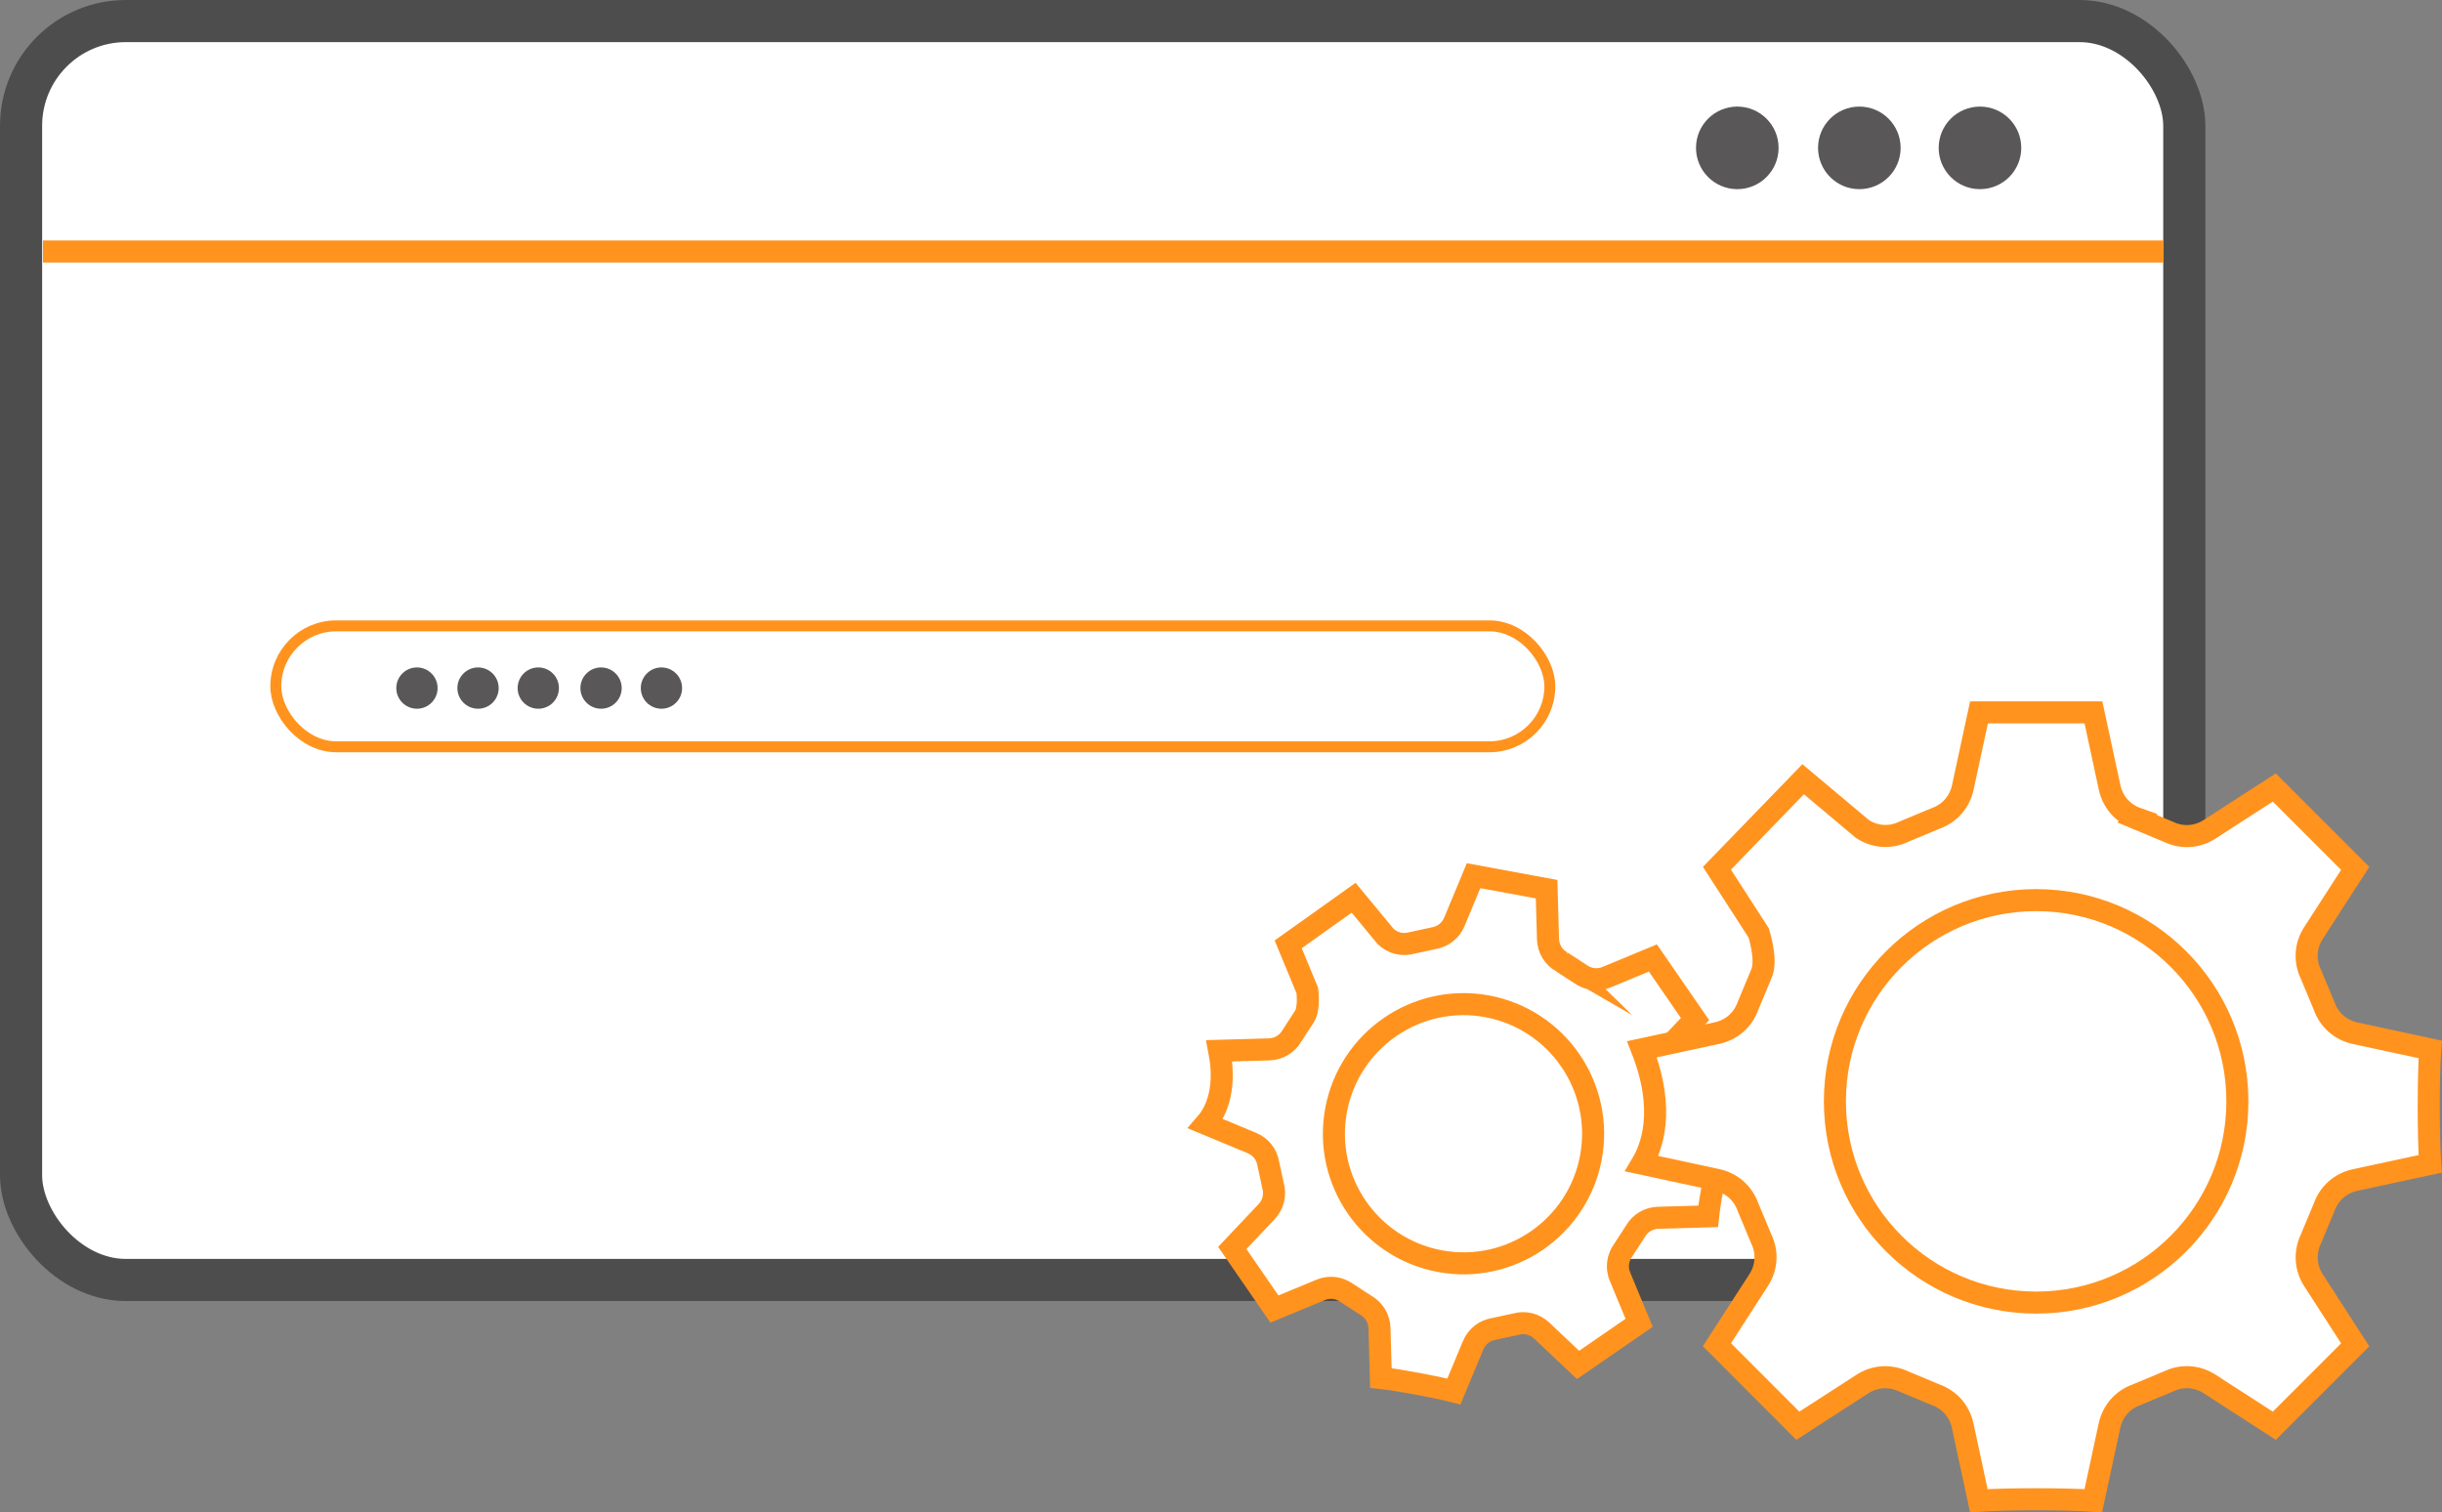
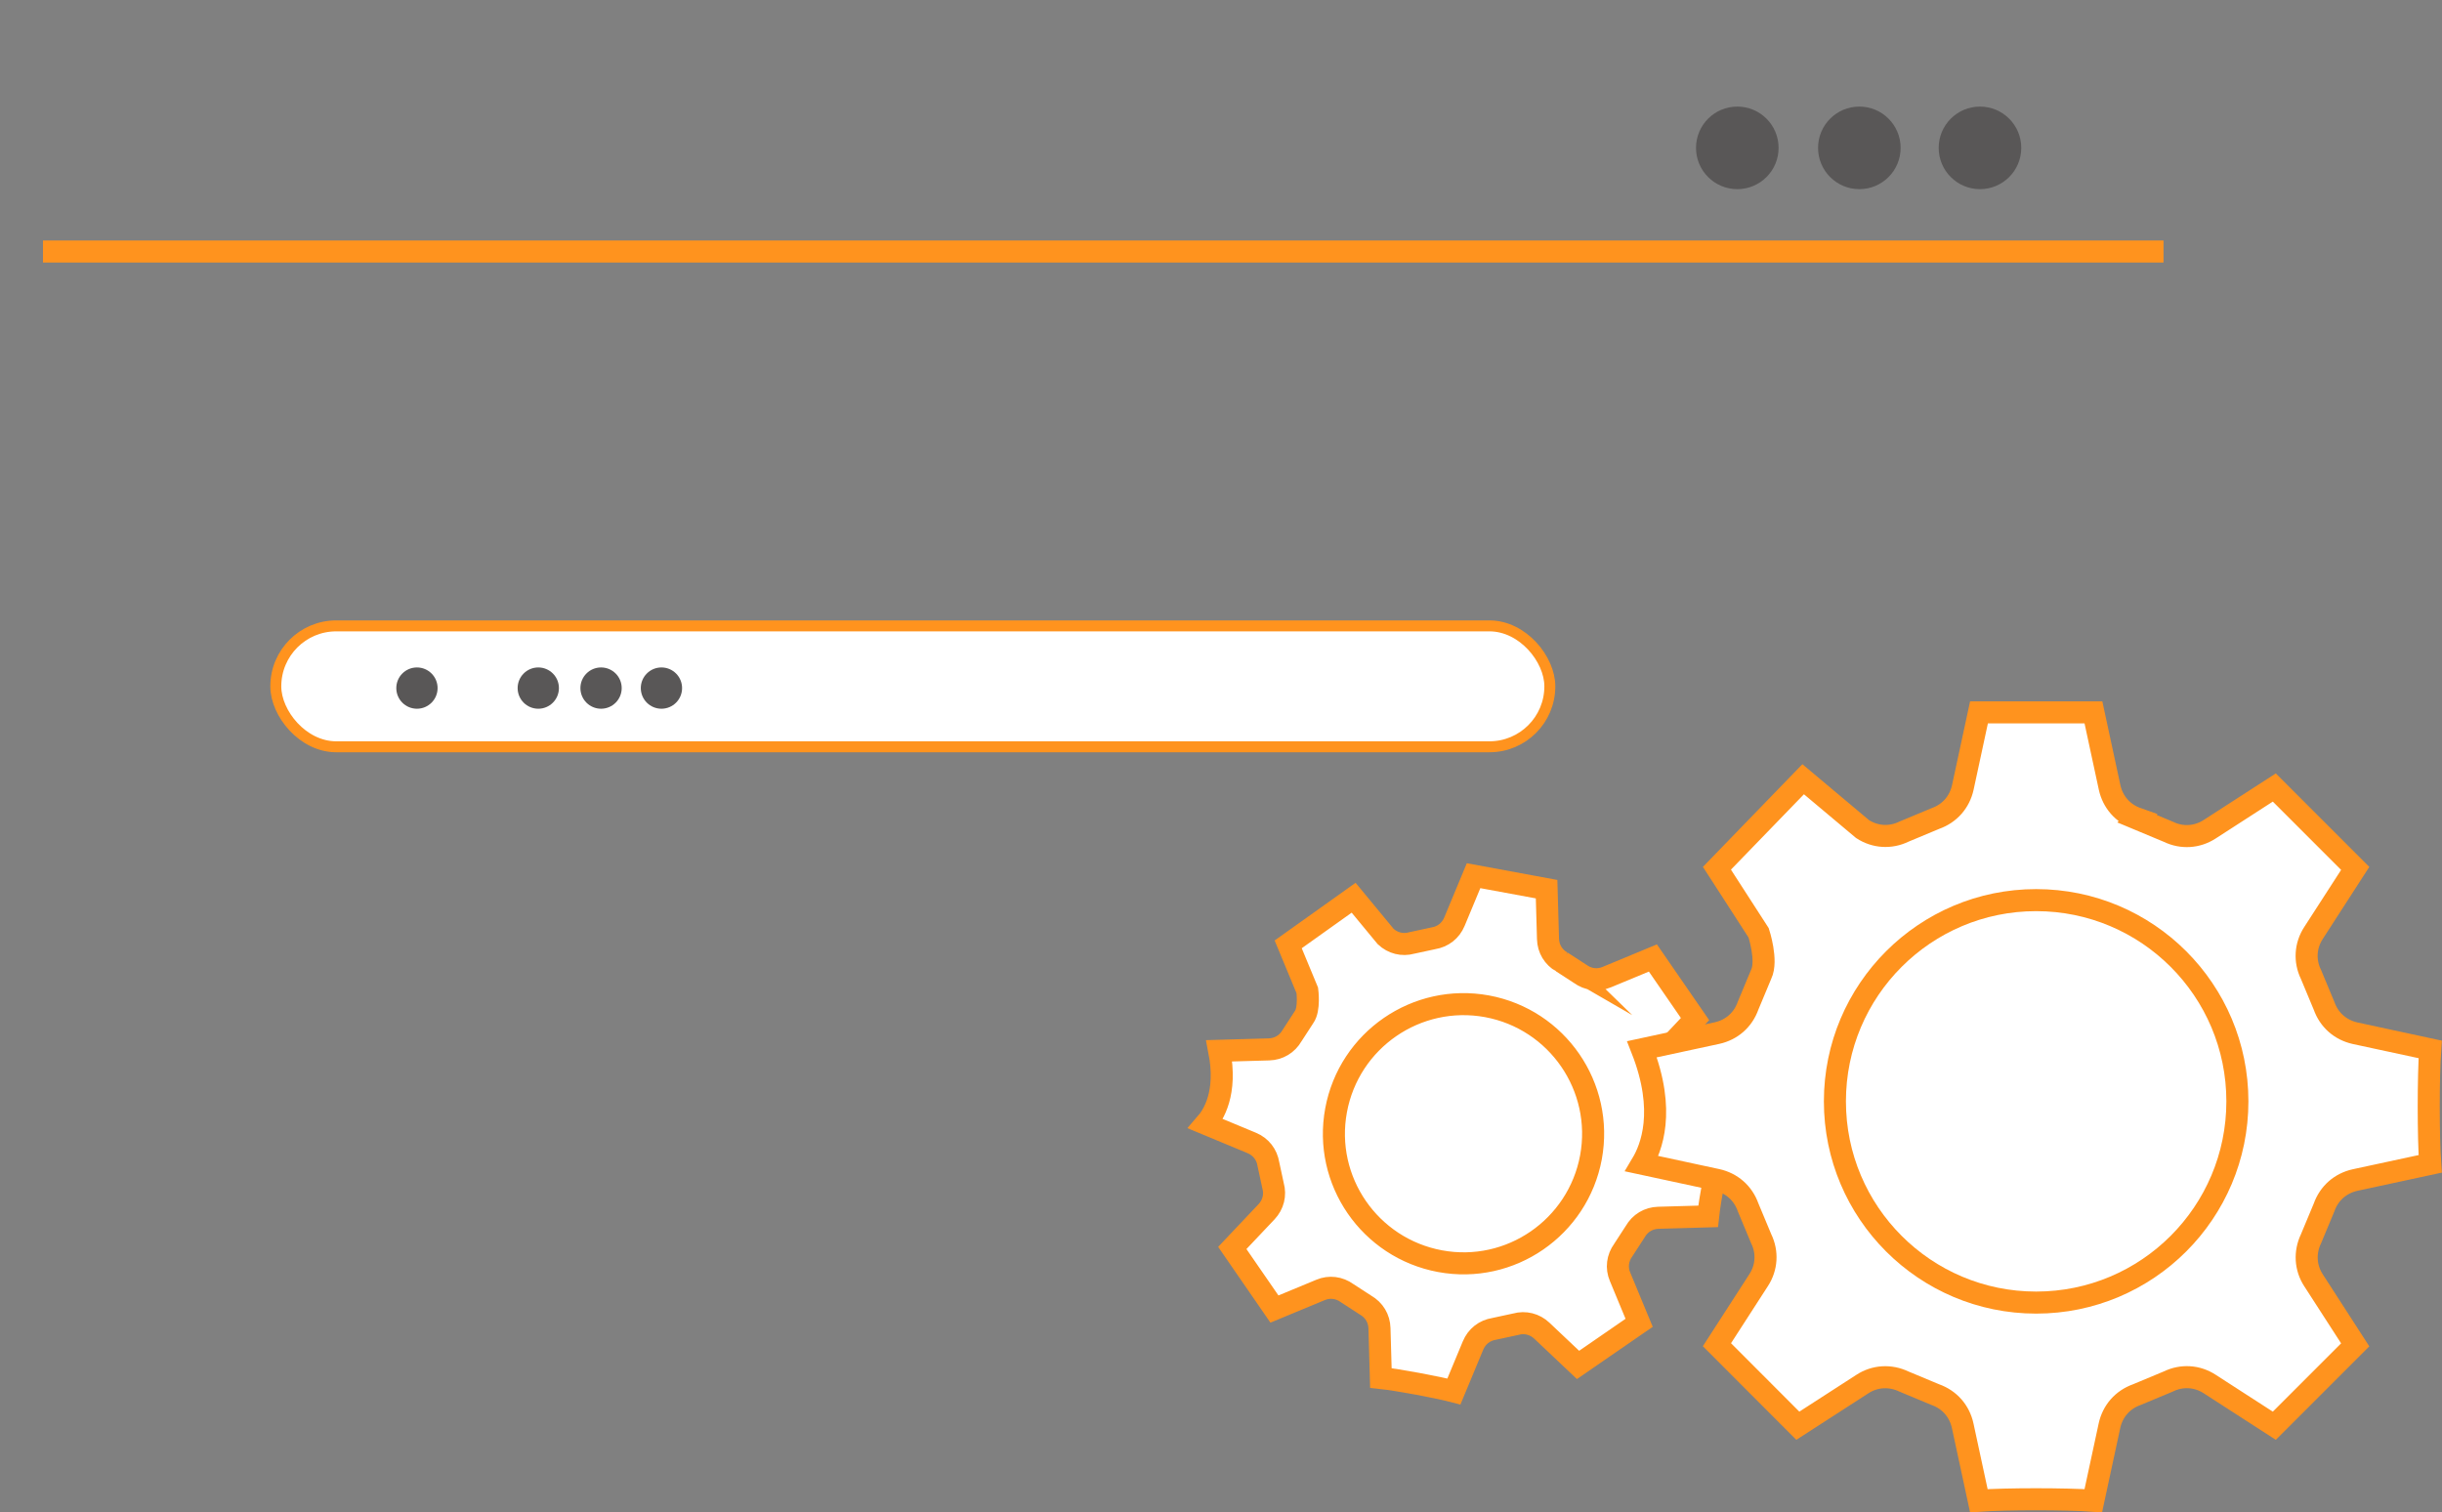
<svg xmlns="http://www.w3.org/2000/svg" id="a" viewBox="0 0 173.89 107.7">
  <rect x="0" y="0" width="173.89" height="107.7" fill="#808080" stroke="none" />
  <defs>
    <style>.b{fill:#595757;}.c{fill:none;}.c,.d,.e,.f{stroke:#ff931e;}.c,.d,.e,.f,.g{stroke-miterlimit:10;}.c,.d,.f{stroke-width:1.57px;}.d{fill-rule:evenodd;}.d,.e,.f,.g{fill:#fff;}.e{stroke-width:.78px;}.g{stroke:#4d4d4d;stroke-width:3px;}</style>
  </defs>
-   <rect class="g" x="1.5" y="1.5" width="154.04" height="89.65" rx="7.46" ry="7.46" />
  <rect class="e" x="19.64" y="44.57" width="90.72" height="8.61" rx="4.3" ry="4.3" />
  <line class="c" x1="3.06" y1="17.91" x2="154.06" y2="17.91" />
  <circle class="b" cx="123.71" cy="10.53" r="2.94" />
  <circle class="b" cx="132.4" cy="10.53" r="2.94" />
  <circle class="b" cx="140.99" cy="10.53" r="2.94" />
  <circle class="f" cx="104.22" cy="80.73" r="9.8" />
  <path class="d" d="M105.89,71.66c-5.01-.92-9.82,2.39-10.75,7.4s2.39,9.82,7.4,10.75,9.82-2.39,10.75-7.4c.92-5.01-2.39-9.82-7.4-10.75h0ZM111.21,68.5l1.31.85c.56.41,1.27.5,1.9.23l3.28-1.36,3,4.35h0s-2.44,2.59-2.44,2.59c-.47.5-.65,1.19-.46,1.86l.33,1.53c.11.69.54,1.24,1.19,1.51l3.27,1.36c-.31,1.19-.83,3.98-.96,5.2l-3.54.1c-.7.02-1.3.38-1.65.99l-.85,1.31c-.41.56-.5,1.27-.23,1.9l1.36,3.28-4.35,3h0s-2.58-2.44-2.58-2.44c-.5-.47-1.19-.65-1.86-.46l-1.53.33c-.69.11-1.24.54-1.51,1.19l-1.36,3.27c-1.19-.31-3.98-.83-5.2-.96l-.1-3.54c-.02-.7-.38-1.3-.99-1.65l-1.31-.85c-.56-.41-1.27-.5-1.9-.23l-3.28,1.36-3-4.35,2.44-2.58c.47-.5.65-1.19.46-1.86l-.33-1.53c-.11-.69-.54-1.24-1.19-1.51l-3.27-1.36c.54-.62,1.55-2.18.96-5.2l3.54-.1c.7-.02,1.3-.38,1.65-.99l.85-1.31c.41-.56.23-1.9.23-1.9l-1.36-3.28,4.66-3.32,2.28,2.76c.5.47,1.19.65,1.86.46l1.53-.33c.69-.11,1.24-.54,1.51-1.19l1.36-3.27,5.2.96.1,3.54c.02.7.38,1.3.99,1.65h0ZM121.64,86.63s0,0,0,0c0,0,0,0,0,0h0ZM98.32,98.16s0,0,0,0c0,0,0,0,0,0h0Z" />
  <path class="d" d="M144.99,64.57c-7.86,0-14.23,6.37-14.23,14.23s6.37,14.23,14.23,14.23,14.23-6.37,14.23-14.23-6.37-14.23-14.23-14.23h0Z" />
  <path class="d" d="M152.17,58.3l2.23.93c.96.47,2.06.4,2.95-.18l4.6-2.97,5.76,5.76h0s-2.97,4.6-2.97,4.6c-.58.89-.65,1.99-.18,2.95l.93,2.23c.36,1.02,1.17,1.73,2.22,1.96l5.34,1.15c-.14,1.89-.14,6.27,0,8.15l-5.34,1.15c-1.05.23-1.86.94-2.22,1.96l-.93,2.23c-.46.96-.4,2.06.18,2.95l2.97,4.6-5.76,5.76h0s-4.6-2.97-4.6-2.97c-.89-.58-1.99-.65-2.95-.18l-2.23.93c-1.02.36-1.73,1.17-1.96,2.22l-1.15,5.34c-1.89-.14-6.27-.14-8.15,0l-1.15-5.34c-.23-1.05-.94-1.86-1.96-2.22l-2.23-.93c-.96-.46-2.06-.4-2.95.18l-4.6,2.97-5.76-5.77,2.97-4.6c.58-.89.65-1.99.18-2.95l-.93-2.23c-.36-1.02-1.17-1.73-2.22-1.96l-5.34-1.15c.65-1.09,1.74-3.73,0-8.15l5.34-1.15c1.05-.23,1.86-.94,2.22-1.96l.93-2.23c.47-.97-.18-2.95-.18-2.95l-2.97-4.6,6.14-6.34,4.23,3.55c.89.58,1.99.65,2.95.18l2.23-.93c1.02-.36,1.73-1.17,1.96-2.22l1.15-5.34h8.15s1.15,5.34,1.15,5.34c.23,1.05.94,1.86,1.96,2.22h0Z" />
-   <polygon class="d" points="173.06 82.88 173.06 82.88 173.06 82.88 173.06 82.88" />
  <circle class="f" cx="144.99" cy="78.43" r="14.33" />
  <circle class="b" cx="29.69" cy="49" r="1.47" />
-   <circle class="b" cx="34.04" cy="49" r="1.47" />
  <circle class="b" cx="38.33" cy="49" r="1.47" />
  <circle class="b" cx="42.8" cy="49" r="1.47" />
  <circle class="b" cx="47.1" cy="49" r="1.47" />
</svg>